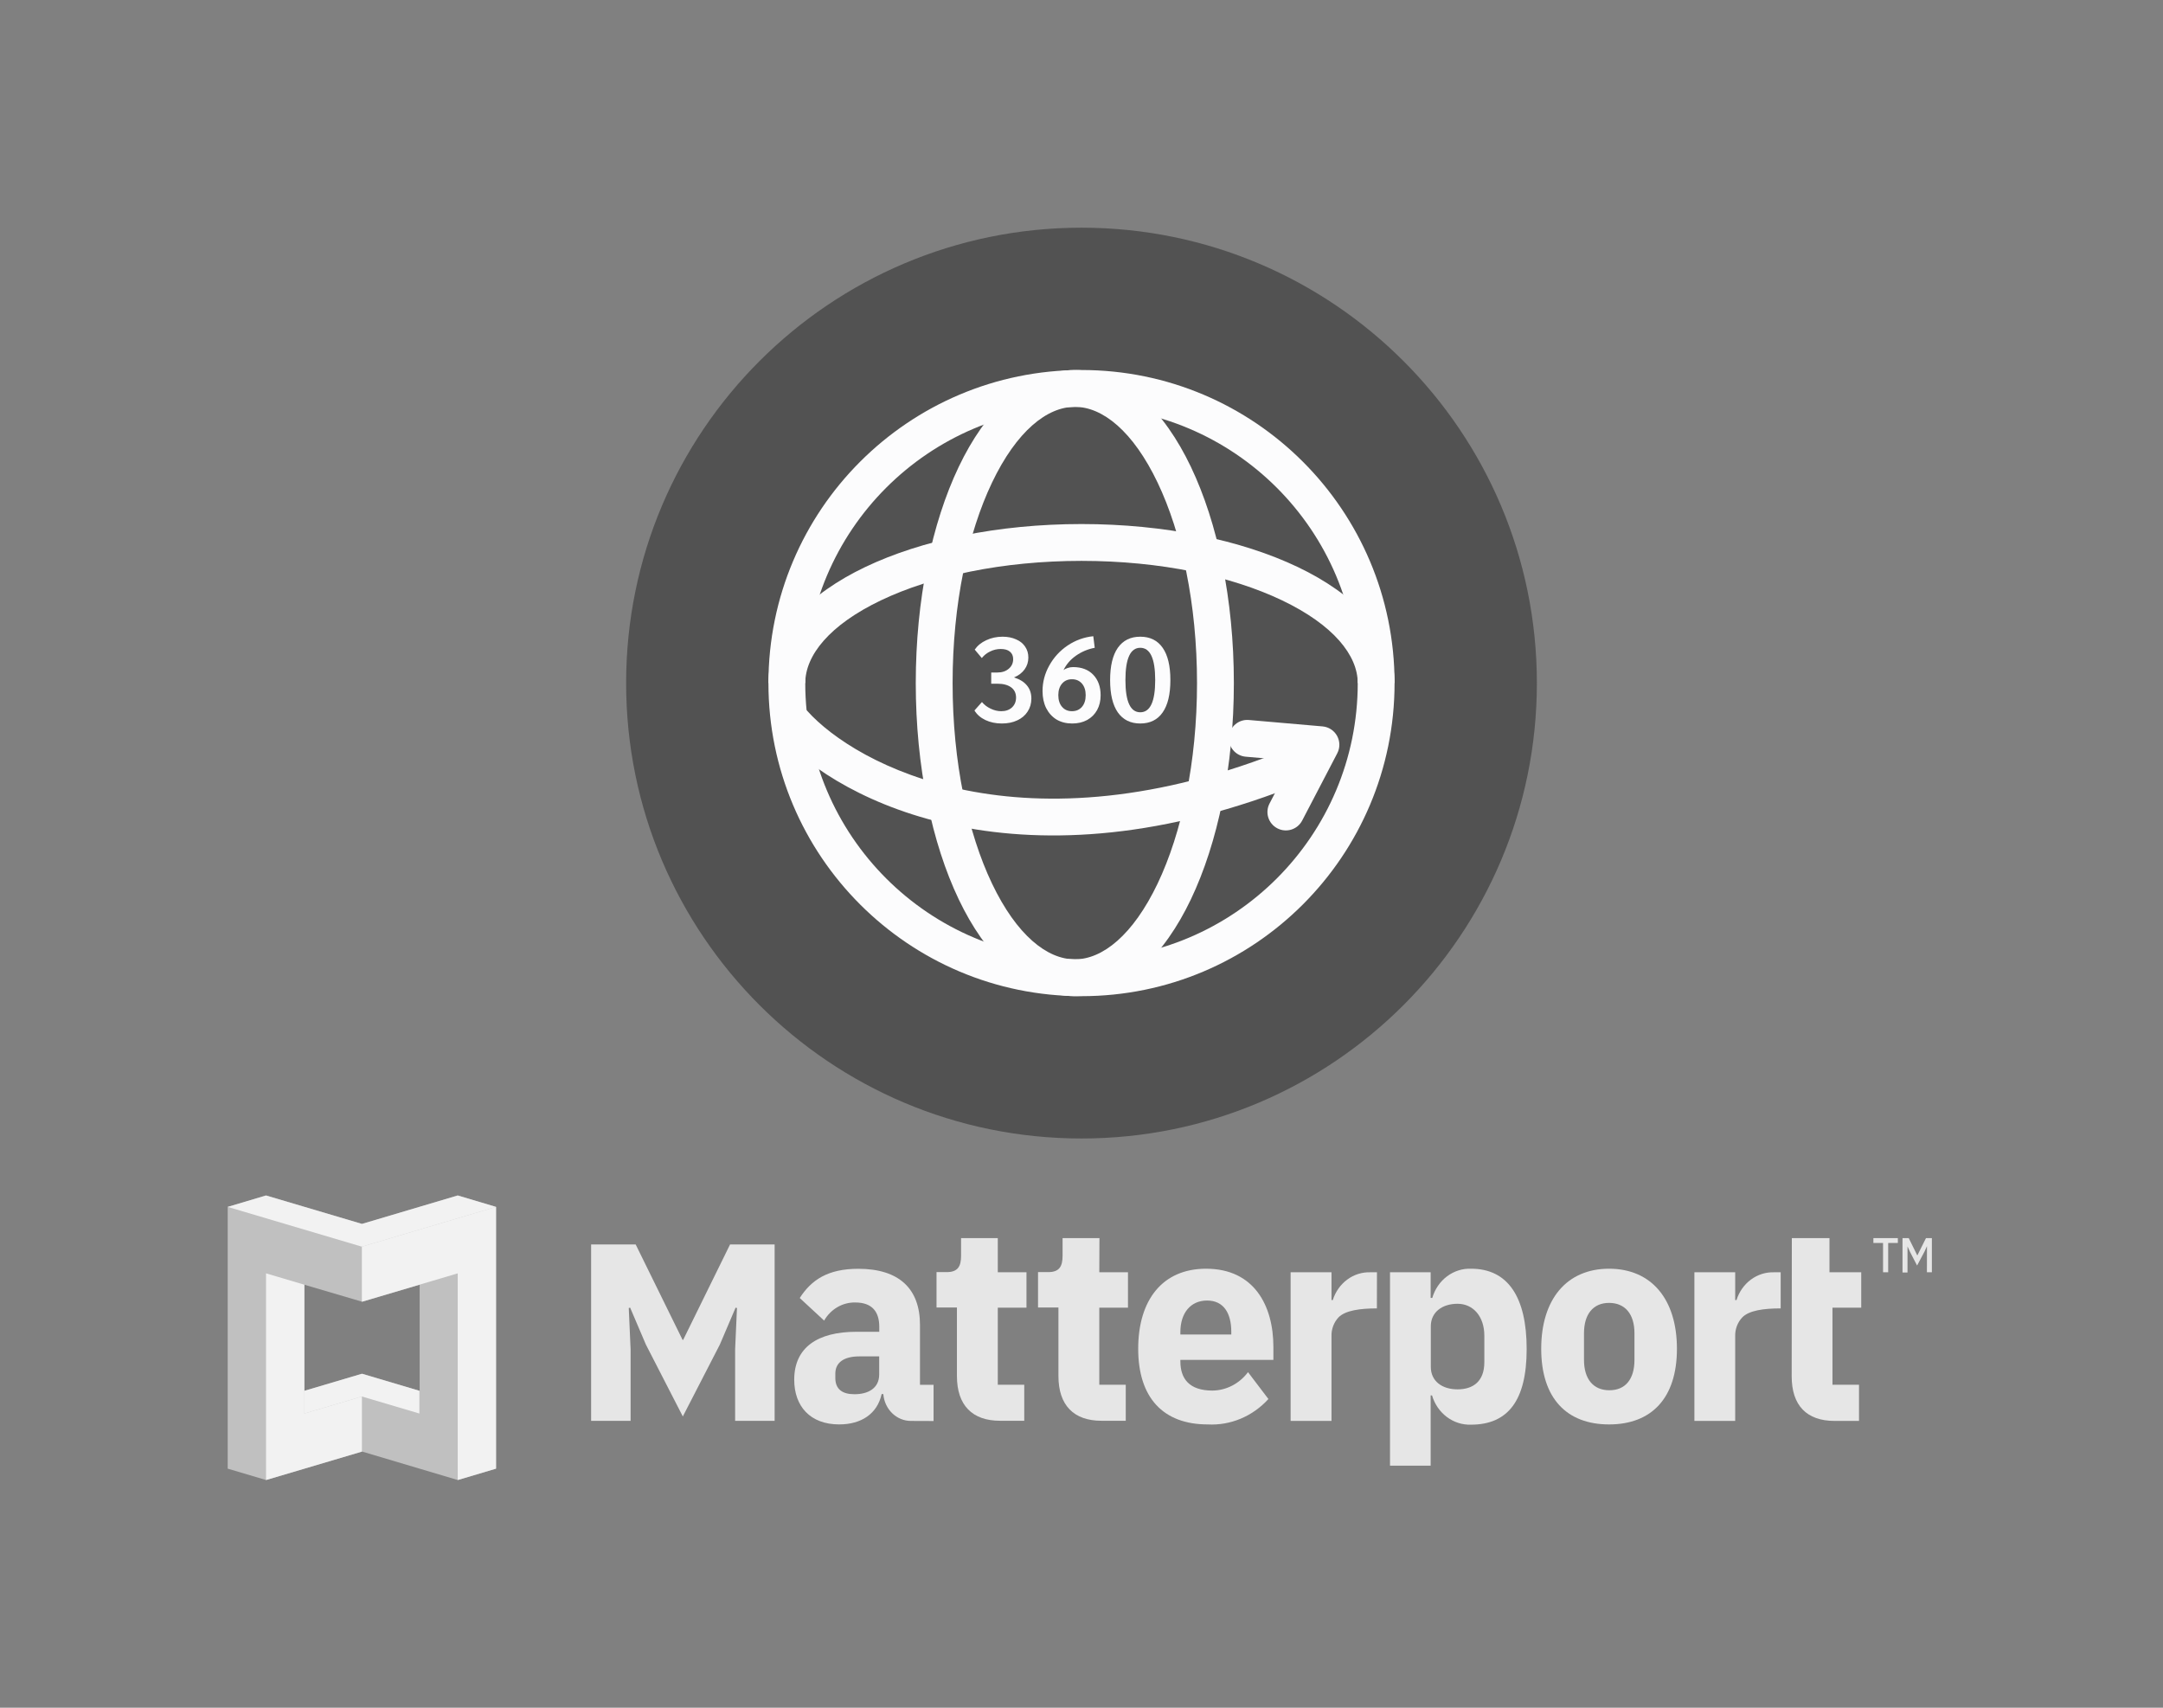
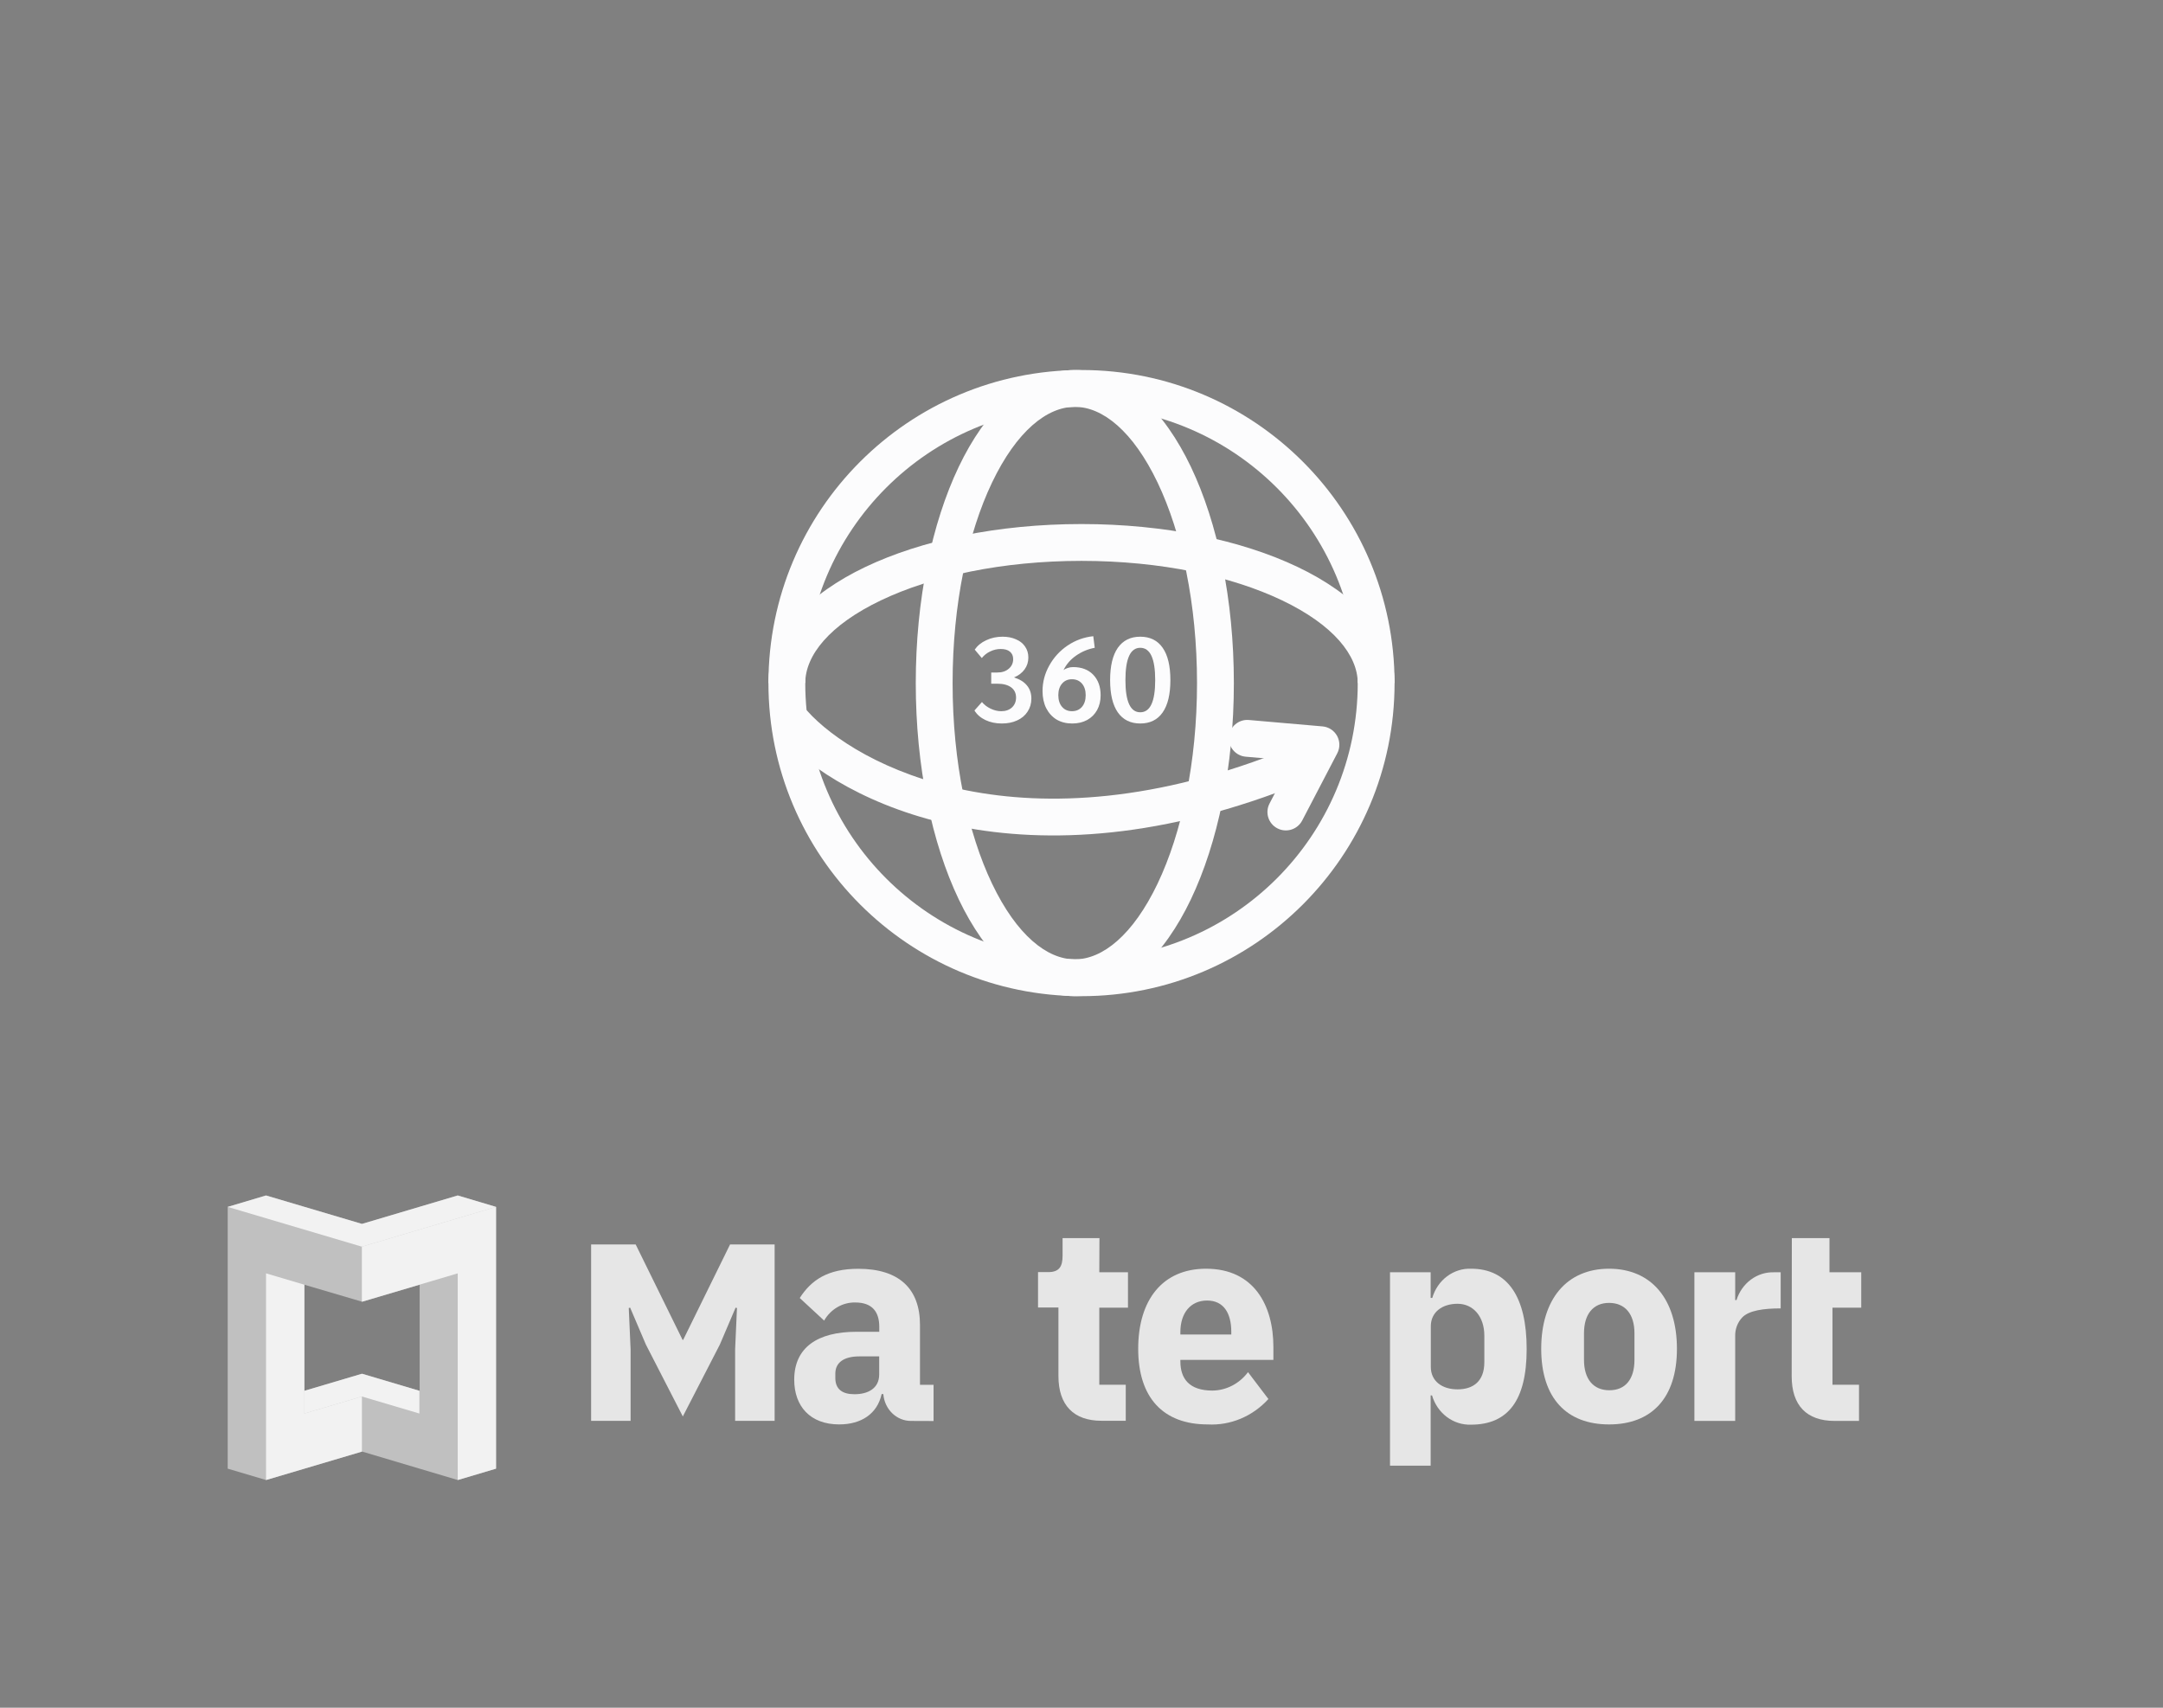
<svg xmlns="http://www.w3.org/2000/svg" width="152" height="120" viewBox="0 0 152 120" fill="none">
  <rect x="0" y="0" width="152" height="120" fill="#808080" stroke="none" />
-   <path d="M108 48C108 65.673 93.673 80 76 80C58.327 80 44 65.673 44 48C44 30.327 58.327 16 76 16C93.673 16 108 30.327 108 48Z" fill="#252525" fill-opacity="0.5" style="mix-blend-mode:multiply" />
  <path d="M70.401 50.839C69.972 50.839 69.585 50.757 69.241 50.594C68.902 50.43 68.648 50.207 68.478 49.924L69.004 49.331C69.162 49.523 69.365 49.679 69.614 49.797C69.862 49.916 70.111 49.975 70.359 49.975C70.67 49.975 70.921 49.888 71.113 49.713C71.305 49.532 71.401 49.3 71.401 49.018C71.401 48.708 71.285 48.468 71.054 48.298C70.822 48.129 70.503 48.044 70.096 48.044H69.656V47.256H70.088C70.415 47.256 70.681 47.169 70.884 46.994C71.093 46.819 71.198 46.593 71.198 46.316C71.198 46.09 71.121 45.915 70.969 45.791C70.822 45.666 70.608 45.604 70.325 45.604C70.065 45.604 69.82 45.661 69.588 45.774C69.357 45.881 69.159 46.036 68.995 46.24L68.496 45.647C68.693 45.364 68.964 45.144 69.309 44.986C69.659 44.822 70.04 44.74 70.452 44.74C70.814 44.74 71.13 44.803 71.401 44.927C71.678 45.045 71.889 45.215 72.036 45.435C72.189 45.655 72.265 45.912 72.265 46.206C72.265 46.516 72.177 46.793 72.002 47.036C71.827 47.279 71.579 47.468 71.257 47.603C71.658 47.728 71.96 47.914 72.163 48.163C72.372 48.411 72.477 48.719 72.477 49.086C72.477 49.43 72.389 49.735 72.214 50.001C72.045 50.266 71.802 50.472 71.486 50.619C71.175 50.766 70.814 50.839 70.401 50.839Z" fill="#FCFCFD" />
  <path d="M75.346 50.839C74.928 50.839 74.561 50.746 74.244 50.56C73.934 50.368 73.691 50.099 73.516 49.755C73.346 49.41 73.262 49.012 73.262 48.561C73.262 47.928 73.42 47.33 73.736 46.765C74.052 46.194 74.481 45.726 75.024 45.359C75.571 44.992 76.173 44.774 76.828 44.706L76.93 45.52C76.45 45.61 76.012 45.794 75.617 46.07C75.227 46.341 74.933 46.68 74.736 47.087C74.803 47.03 74.897 46.982 75.015 46.943C75.139 46.898 75.269 46.875 75.405 46.875C76.009 46.875 76.483 47.056 76.828 47.417C77.172 47.779 77.344 48.258 77.344 48.857C77.344 49.247 77.263 49.591 77.099 49.891C76.935 50.19 76.701 50.424 76.396 50.594C76.097 50.757 75.746 50.839 75.346 50.839ZM75.329 49.975C75.622 49.975 75.856 49.874 76.032 49.67C76.207 49.467 76.294 49.193 76.294 48.849C76.294 48.51 76.207 48.239 76.032 48.035C75.856 47.832 75.622 47.73 75.329 47.73C75.04 47.73 74.809 47.832 74.634 48.035C74.459 48.239 74.371 48.51 74.371 48.849C74.371 49.193 74.459 49.467 74.634 49.67C74.809 49.874 75.04 49.975 75.329 49.975Z" fill="#FCFCFD" />
  <path d="M80.129 50.839C79.445 50.839 78.92 50.58 78.553 50.06C78.192 49.54 78.011 48.784 78.011 47.79C78.011 46.796 78.192 46.039 78.553 45.52C78.92 45 79.445 44.74 80.129 44.74C80.818 44.74 81.343 45 81.704 45.52C82.066 46.039 82.246 46.796 82.246 47.79C82.246 48.784 82.066 49.54 81.704 50.06C81.343 50.58 80.818 50.839 80.129 50.839ZM80.129 50.051C80.829 50.051 81.179 49.298 81.179 47.79C81.179 46.276 80.829 45.52 80.129 45.52C79.434 45.52 79.087 46.276 79.087 47.79C79.087 49.298 79.434 50.051 80.129 50.051Z" fill="#FCFCFD" />
  <path fill-rule="evenodd" clip-rule="evenodd" d="M54.907 49.862C55.438 49.385 56.257 49.429 56.734 49.961C60.118 53.734 71.886 60.18 90.578 52.588C91.24 52.319 91.995 52.638 92.264 53.3C92.533 53.963 92.214 54.717 91.552 54.986C71.971 62.939 59.005 56.369 54.807 51.69C54.33 51.158 54.374 50.339 54.907 49.862Z" fill="#FCFCFD" />
  <path fill-rule="evenodd" clip-rule="evenodd" d="M86.36 51.77C86.422 51.058 87.05 50.531 87.762 50.593L92.938 51.043C93.369 51.081 93.753 51.331 93.961 51.71C94.169 52.09 94.174 52.548 93.974 52.931L91.509 57.657C91.178 58.291 90.396 58.537 89.763 58.206C89.129 57.876 88.883 57.094 89.214 56.461L90.782 53.454L87.538 53.172C86.826 53.11 86.299 52.483 86.36 51.77Z" fill="#FCFCFD" />
  <path fill-rule="evenodd" clip-rule="evenodd" d="M76 28.588C65.279 28.588 56.588 37.279 56.588 48C56.588 58.721 65.279 67.412 76 67.412C86.721 67.412 95.412 58.721 95.412 48C95.412 37.279 86.721 28.588 76 28.588ZM54 48C54 35.85 63.85 26 76 26C88.15 26 98 35.85 98 48C98 60.15 88.15 70 76 70C63.85 70 54 60.15 54 48Z" fill="#FCFCFD" />
  <path fill-rule="evenodd" clip-rule="evenodd" d="M69.71 33.916C68.022 37.454 66.942 42.431 66.942 48C66.942 53.569 68.022 58.546 69.71 62.084C71.444 65.717 73.587 67.412 75.53 67.412C77.473 67.412 79.616 65.717 81.35 62.084C83.038 58.546 84.118 53.569 84.118 48C84.118 42.431 83.038 37.454 81.35 33.916C79.616 30.283 77.473 28.588 75.53 28.588C73.587 28.588 71.444 30.283 69.71 33.916ZM67.374 32.801C69.217 28.94 72.015 26 75.53 26C79.045 26 81.843 28.94 83.686 32.801C85.574 36.758 86.707 42.133 86.707 48C86.707 53.867 85.574 59.242 83.686 63.199C81.843 67.06 79.045 70 75.53 70C72.015 70 69.217 67.06 67.374 63.199C65.486 59.242 64.353 53.867 64.353 48C64.353 42.133 65.486 36.758 67.374 32.801Z" fill="#FCFCFD" />
  <path fill-rule="evenodd" clip-rule="evenodd" d="M90.084 42.181C93.717 43.914 95.412 46.058 95.412 48.001H98C98 44.486 95.06 41.688 91.199 39.845C87.242 37.956 81.867 36.824 76 36.824C70.133 36.824 64.758 37.956 60.801 39.845C56.94 41.688 54 44.486 54 48.001H56.588C56.588 46.058 58.283 43.914 61.916 42.181C65.454 40.492 70.431 39.412 76 39.412C81.569 39.412 86.546 40.492 90.084 42.181Z" fill="#FCFCFD" />
  <path d="M18.696 84L25.45 86.003L32.169 84L34.861 84.807V103.2L32.169 104L25.45 102.001L18.696 104L16 103.2V84.807L18.696 84ZM21.388 97.731L25.45 96.531L29.49 97.731V90.276L25.45 91.472L21.388 90.276V97.731Z" fill="white" fill-opacity="0.5" />
  <path d="M25.43 87.602V91.472L32.166 89.477V104L34.858 103.2V84.807L25.43 87.602Z" fill="white" fill-opacity="0.8" />
  <path d="M21.391 99.327L25.432 98.131V102.001L18.695 104V89.477L21.391 90.277V99.327Z" fill="white" fill-opacity="0.8" />
  <path d="M18.692 84.007L16 84.807L25.429 87.602L34.858 84.807L32.165 84.007L25.429 86.003L18.692 84.007Z" fill="white" fill-opacity="0.8" />
  <path d="M25.431 96.531L21.391 97.73V99.326L25.431 98.13L29.471 99.326V97.73L25.431 96.531Z" fill="white" fill-opacity="0.8" />
-   <path d="M132.688 87.342V89.401H132.327V87.342H131.648V87H133.367V87.342H132.688Z" fill="white" fill-opacity="0.8" />
-   <path d="M135.414 87.565L135.237 87.952L134.719 88.928L134.223 87.97L134.046 87.582V89.418H133.695V87H134.132L134.735 88.221L135.344 87H135.759V89.401H135.409L135.414 87.565Z" fill="white" fill-opacity="0.8" />
  <path d="M44.314 99.841V94.815L44.185 91.912L44.282 91.889L45.387 94.479L47.984 99.533L50.587 94.479L51.692 91.889L51.789 91.912L51.659 94.815V99.841H54.435V87.445H51.304L48.006 94.154H47.968L44.67 87.445H41.539V99.841H44.314Z" fill="white" fill-opacity="0.8" />
  <path d="M125.906 96.704C125.906 98.758 126.952 99.847 128.929 99.847H130.638V97.303H128.773V91.889H130.794V89.402H128.563V87H125.917L125.906 96.704Z" fill="white" fill-opacity="0.8" />
  <path d="M125.133 89.402H124.669C124.089 89.383 123.519 89.562 123.043 89.914C122.568 90.265 122.212 90.77 122.029 91.353H121.937V89.402H119.07V99.847H121.937V93.903C121.929 93.656 121.969 93.409 122.055 93.18C122.142 92.95 122.272 92.742 122.438 92.568C122.913 92.083 123.942 91.94 125.133 91.94V89.402Z" fill="white" fill-opacity="0.8" />
-   <path d="M96.763 89.402H96.294C95.715 89.384 95.146 89.564 94.672 89.915C94.197 90.267 93.842 90.771 93.659 91.353H93.568V89.402H90.695V99.847H93.568V93.903C93.56 93.656 93.6 93.41 93.685 93.181C93.77 92.951 93.899 92.743 94.063 92.568C94.543 92.083 95.572 91.94 96.758 91.94L96.763 89.402Z" fill="white" fill-opacity="0.8" />
  <path d="M79.984 94.776C79.984 91.353 81.687 89.151 84.754 89.151C88.127 89.151 89.485 91.741 89.485 94.65V95.557H82.948V95.66C82.948 96.87 83.563 97.714 85.201 97.714C85.682 97.709 86.157 97.59 86.589 97.366C87.022 97.142 87.402 96.818 87.701 96.419L89.135 98.307C88.586 98.911 87.921 99.383 87.184 99.691C86.448 99.999 85.657 100.136 84.867 100.093C81.746 100.093 79.984 98.222 79.984 94.776ZM82.948 93.606V93.772H86.526V93.584C86.526 92.271 85.988 91.387 84.824 91.387C83.66 91.387 82.948 92.271 82.948 93.606Z" fill="white" fill-opacity="0.8" />
  <path d="M108.305 94.776C108.305 91.307 110.088 89.151 113.074 89.151C116.059 89.151 117.843 91.307 117.843 94.776C117.843 98.244 116.059 100.093 113.074 100.093C110.088 100.093 108.305 98.244 108.305 94.776ZM114.858 95.557V93.686C114.858 92.334 114.195 91.553 113.074 91.553C111.953 91.553 111.312 92.351 111.312 93.686V95.557C111.312 96.909 111.969 97.691 113.095 97.691C114.222 97.691 114.858 96.915 114.858 95.557Z" fill="white" fill-opacity="0.8" />
  <path d="M77.262 87H74.67V88.249C74.67 88.991 74.438 89.39 73.662 89.39H72.945V91.878H74.379V96.692C74.379 98.746 75.457 99.836 77.402 99.836H79.11V97.303H77.251V91.889H79.266V89.402H77.251L77.262 87Z" fill="white" fill-opacity="0.8" />
-   <path d="M70.118 87H67.537V88.249C67.537 88.991 67.305 89.39 66.529 89.39H65.812V91.878H67.246V96.692C67.246 98.746 68.324 99.836 70.275 99.836H71.977V97.303H70.118V91.889H72.134V89.402H70.118V87Z" fill="white" fill-opacity="0.8" />
  <path d="M103.381 89.151C102.776 89.127 102.18 89.316 101.686 89.687C101.192 90.058 100.828 90.592 100.649 91.205H100.536V89.402H97.68V102.991H100.536V98.056H100.633C100.815 98.667 101.18 99.198 101.673 99.569C102.166 99.939 102.76 100.129 103.365 100.11C105.946 100.11 107.283 98.444 107.283 94.793C107.283 91.142 105.962 89.151 103.381 89.151ZM104.308 95.723C104.308 97.075 103.51 97.628 102.427 97.628C101.344 97.628 100.547 97.058 100.547 96.048V93.196C100.547 92.209 101.339 91.615 102.427 91.615C103.516 91.615 104.308 92.5 104.308 93.852V95.723Z" fill="white" fill-opacity="0.8" />
  <path d="M64.014 99.847C63.526 99.849 63.055 99.655 62.695 99.305C62.335 98.955 62.114 98.474 62.074 97.959H61.956C61.649 99.351 60.522 100.092 58.97 100.092C56.939 100.092 55.812 98.82 55.812 96.949C55.812 94.667 57.478 93.583 60.172 93.583H61.789V93.235C61.789 92.191 61.304 91.524 60.102 91.524C59.664 91.515 59.232 91.628 58.848 91.851C58.464 92.074 58.142 92.4 57.914 92.796L56.2 91.21C57.014 89.938 58.178 89.156 60.312 89.156C63.179 89.156 64.65 90.554 64.65 93.098V97.308H65.604V99.853L64.014 99.847ZM61.783 96.584V95.312H60.388C59.31 95.312 58.701 95.74 58.701 96.521V96.829C58.701 97.611 59.186 97.97 60.037 97.97C60.986 97.976 61.783 97.565 61.783 96.584Z" fill="white" fill-opacity="0.8" />
</svg>